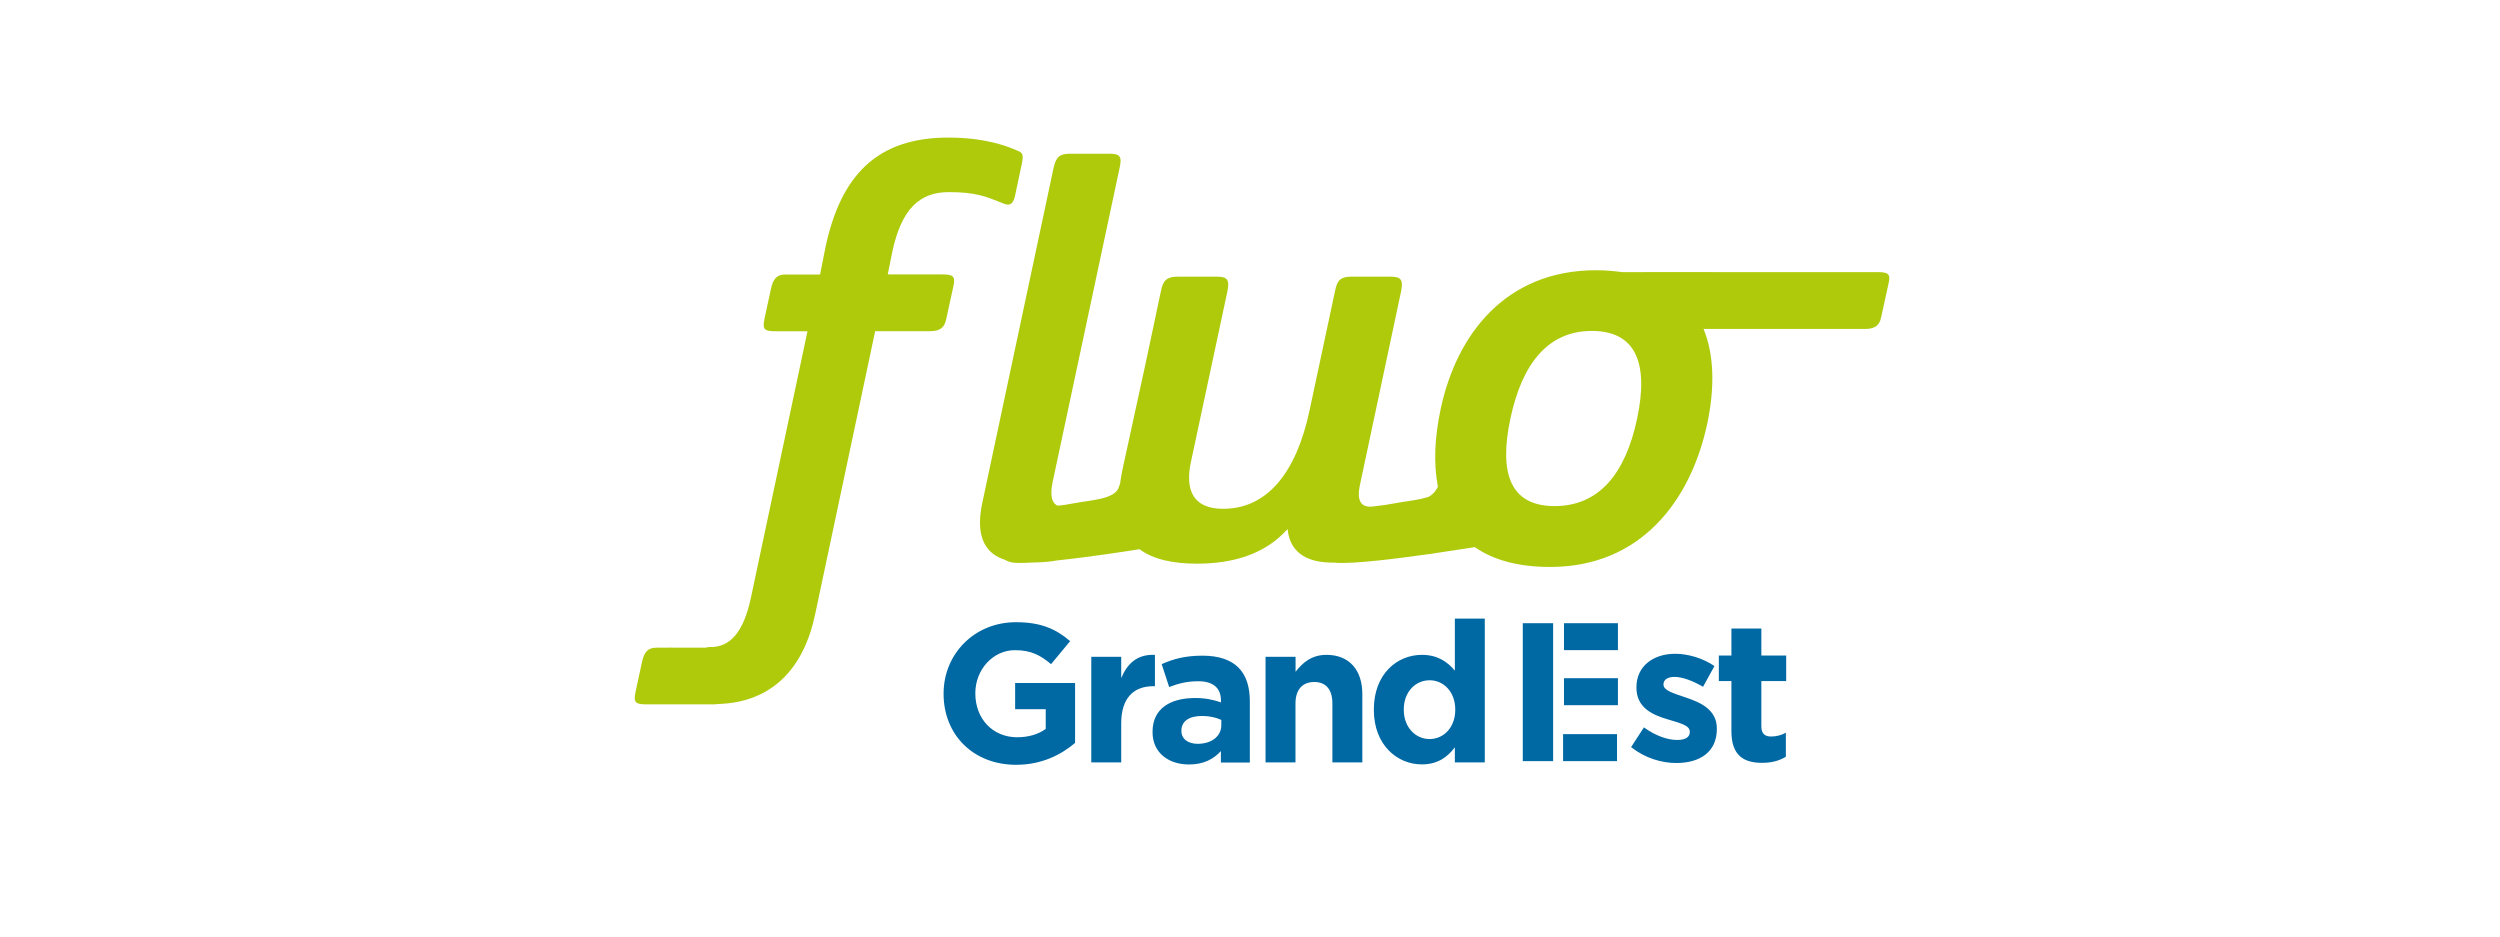
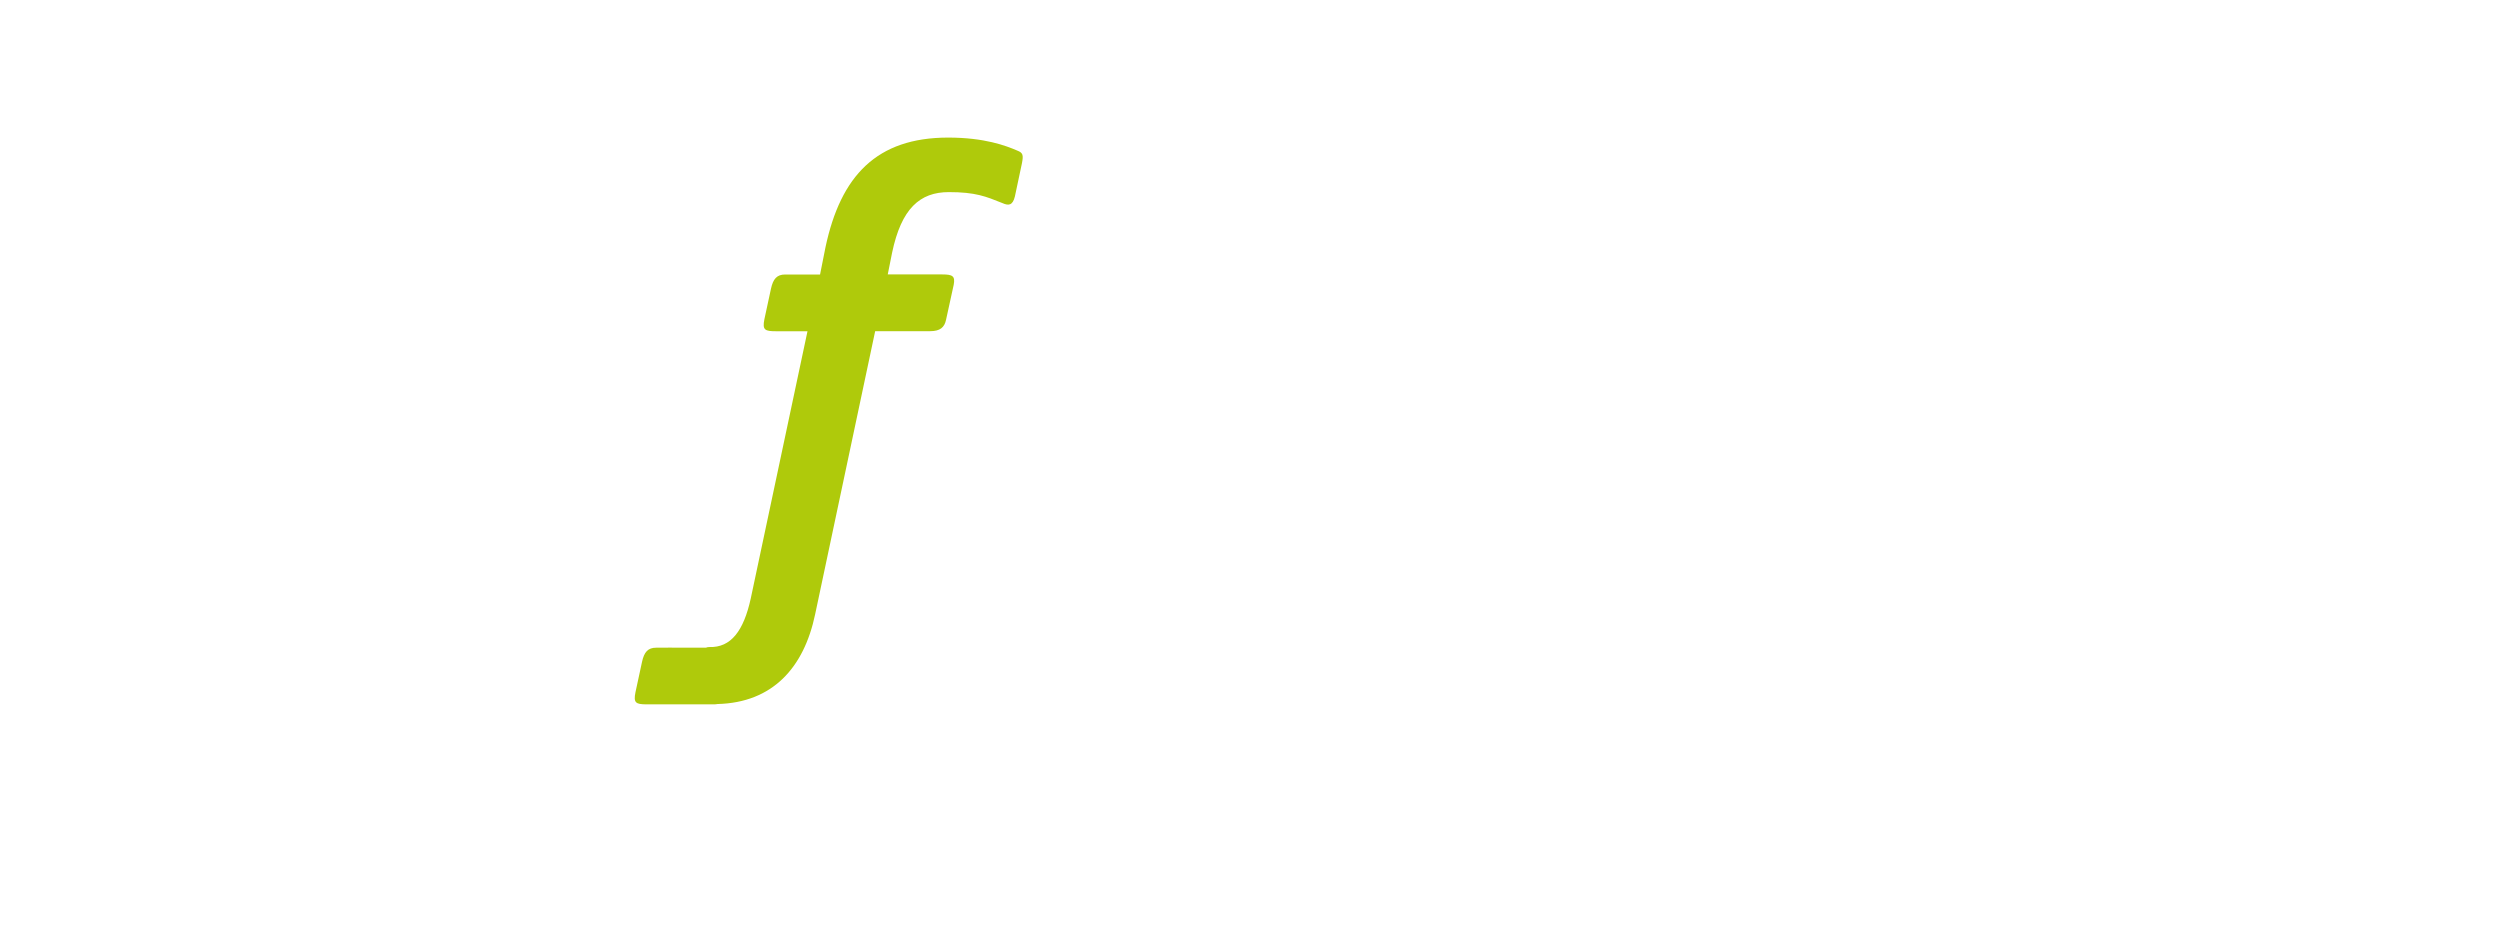
<svg xmlns="http://www.w3.org/2000/svg" viewBox="0 0 304 114">
  <style type="text/css">
    .st0 { fill:#afca0b; }
    .st1 { fill:#0068a3; }
  </style>
-   <path class="st0" d="M193.57 40.24c5.37 0 6.93 3.95 5.5 10.68-1.43 6.73-4.66 10.62-10.04 10.62-5.31 0-6.8-3.88-5.37-10.62 1.42-6.73 4.6-10.68 9.91-10.68m34.74-7.15h-19.93v-.01h-8.22v.01h-2.9c-.99-.13-2.03-.23-3.17-.23-10.94 0-16.96 7.71-18.91 16.9-.72 3.38-.88 6.6-.33 9.42-.33.68-.76 1.05-1.15 1.24l-.88.24c-1 .22-2.15.34-3.09.52-.34.06-1.24.21-1.36.23-.92.12-1.61.2-1.61.2h-.13c-1.16 0-1.62-.78-1.3-2.46l5.05-23.76c.26-1.36 0-1.75-1.3-1.75h-4.73c-1.29 0-1.75.39-2.01 1.75l-3.11 14.57c-1.62 7.58-5.18 11.91-10.49 11.91-3.76 0-4.6-2.39-3.95-5.57l4.47-20.91c.26-1.36 0-1.75-1.29-1.75h-4.73c-1.29 0-1.81.39-2.07 1.75l-1.81 8.55-2.85 13.08c-.14.63-.23 1.22-.31 1.79-.04.11-.09.22-.13.36-.39 1.55-3.41 1.63-5.43 2.02-.98.19-1.62.27-2.02.3-.72-.3-.95-1.19-.64-2.78l8.16-38.27c.32-1.42.06-1.75-1.23-1.75h-4.73c-1.29 0-1.75.32-2.07 1.75l-8.68 40.79c-.91 4.34.65 6.18 2.79 6.85.3.19.67.31 1.14.35.55.04 1.32.03 2.23-.03 1.33-.03 2.22-.11 2.92-.25 4.21-.44 9.21-1.23 10.06-1.37 1.67 1.25 4.09 1.76 6.99 1.76 4.4 0 8.29-1.16 11.01-4.21.32 3.3 2.98 4.08 5.44 4.08h.31c.04 0 .07.01.11.02 2.12.17 7.5-.51 11.29-1.05v.01l.97-.15c1.82-.27 3.08-.47 3.08-.47l1.57-.24c2.19 1.53 5.2 2.41 9.16 2.41 11.01 0 17.09-8.03 19.1-17.42.91-4.31.87-8.33-.45-11.52h19.69c1.18-.01 1.71-.47 1.9-1.39l.93-4.24c.23-1.08-.1-1.28-1.36-1.28" />
-   <path class="st1" d="M190.07 89.27h6.56v3.28h-6.56zM114.74 84.38v-.05c0-4.77 3.71-8.67 8.8-8.67 3.02 0 4.84.81 6.59 2.3l-2.32 2.8c-1.29-1.08-2.44-1.7-4.39-1.7-2.68 0-4.82 2.37-4.82 5.22v.05c0 3.07 2.11 5.32 5.08 5.32 1.34 0 2.54-.33 3.48-1.01v-2.4h-3.72v-3.19h7.29v7.29c-1.72 1.46-4.1 2.66-7.17 2.66-5.22 0-8.82-3.66-8.82-8.62M132.7 79.87h3.64v2.59c.74-1.77 1.94-2.92 4.1-2.83v3.81h-.19c-2.42 0-3.91 1.46-3.91 4.53v4.74h-3.64V79.87zM148.51 88.19v-.65c-.62-.29-1.44-.48-2.33-.48-1.56 0-2.52.62-2.52 1.78v.05c0 .98.82 1.56 1.99 1.56 1.71-.01 2.86-.94 2.86-2.26m-8.36.84v-.05c0-2.8 2.13-4.1 5.18-4.1 1.29 0 2.23.22 3.14.53v-.22c0-1.51-.93-2.35-2.75-2.35-1.39 0-2.37.26-3.55.7l-.91-2.78c1.41-.62 2.8-1.03 4.99-1.03 1.99 0 3.43.53 4.34 1.44.96.96 1.39 2.37 1.39 4.1v7.45h-3.52v-1.39c-.89.98-2.11 1.63-3.88 1.63-2.44 0-4.43-1.39-4.43-3.93M153.9 79.87h3.64v1.82c.84-1.08 1.92-2.06 3.76-2.06 2.75 0 4.36 1.82 4.36 4.77v8.31h-3.64v-7.17c0-1.73-.82-2.61-2.21-2.61-1.39 0-2.28.89-2.28 2.61v7.17h-3.64V79.87zM176.96 86.32v-.05c0-2.13-1.41-3.55-3.12-3.55-1.7 0-3.14 1.39-3.14 3.55v.05c0 2.13 1.44 3.55 3.14 3.55 1.71 0 3.12-1.42 3.12-3.55m-9.9 0v-.05c0-4.29 2.8-6.64 5.85-6.64 1.94 0 3.14.89 4 1.92v-6.33h3.64v17.49h-3.64v-1.84c-.89 1.2-2.11 2.08-4 2.08-2.99.01-5.85-2.34-5.85-6.63M198.34 90.85l1.56-2.4c1.39 1.01 2.85 1.53 4.05 1.53 1.05 0 1.53-.38 1.53-.96v-.05c0-.79-1.25-1.05-2.66-1.49-1.8-.53-3.83-1.37-3.83-3.86v-.05c0-2.61 2.11-4.07 4.7-4.07 1.63 0 3.4.55 4.79 1.49l-1.39 2.52c-1.27-.74-2.54-1.2-3.47-1.2-.89 0-1.34.39-1.34.89v.05c0 .72 1.22 1.05 2.61 1.53 1.8.6 3.88 1.46 3.88 3.81v.05c0 2.85-2.13 4.14-4.91 4.14-1.8.01-3.82-.59-5.52-1.93M210.54 88.91v-6.09h-1.53v-3.11h1.53v-3.28h3.64v3.28h3.02v3.11h-3.02v5.49c0 .84.36 1.25 1.18 1.25.67 0 1.27-.17 1.8-.46v2.92c-.77.46-1.65.74-2.88.74-2.23.01-3.74-.88-3.74-3.85M190.18 82.47h6.56v3.28h-6.56zM190.18 75.78h6.56v3.28h-6.56zM185.17 75.78h3.69v16.77h-3.69z" />
  <g>
    <path class="st0" d="M123.72 18.32c-1.39-.6-3.98-1.59-8.42-1.59-8.69 0-13.07 4.64-14.92 13.33l-.66 3.32h-4.25c-.99 0-1.46.53-1.72 1.73l-.8 3.71c-.27 1.33.07 1.46 1.46 1.46h3.78l-6.9 32.5c-.86 3.92-2.4 5.99-5.04 5.9-.13-.01-.27.03-.42.08h-4.14v-.01l-1.9.01c-1 0-1.46.53-1.72 1.72l-.8 3.71c-.26 1.28.05 1.45 1.32 1.46h8.29c.14 0 .25-.03.37-.04 6.7-.17 10.51-4.42 11.87-10.91l7.3-34.43h6.7c1.19 0 1.73-.46 1.92-1.39l.93-4.25c.2-1.06-.13-1.26-1.39-1.26h-6.63l.53-2.65c1.13-5.37 3.38-7.36 6.9-7.36 3.25 0 4.51.53 6.5 1.33.73.33 1.26.33 1.53-.8l.86-4.05c.19-.99.12-1.26-.55-1.52" />
  </g>
</svg>